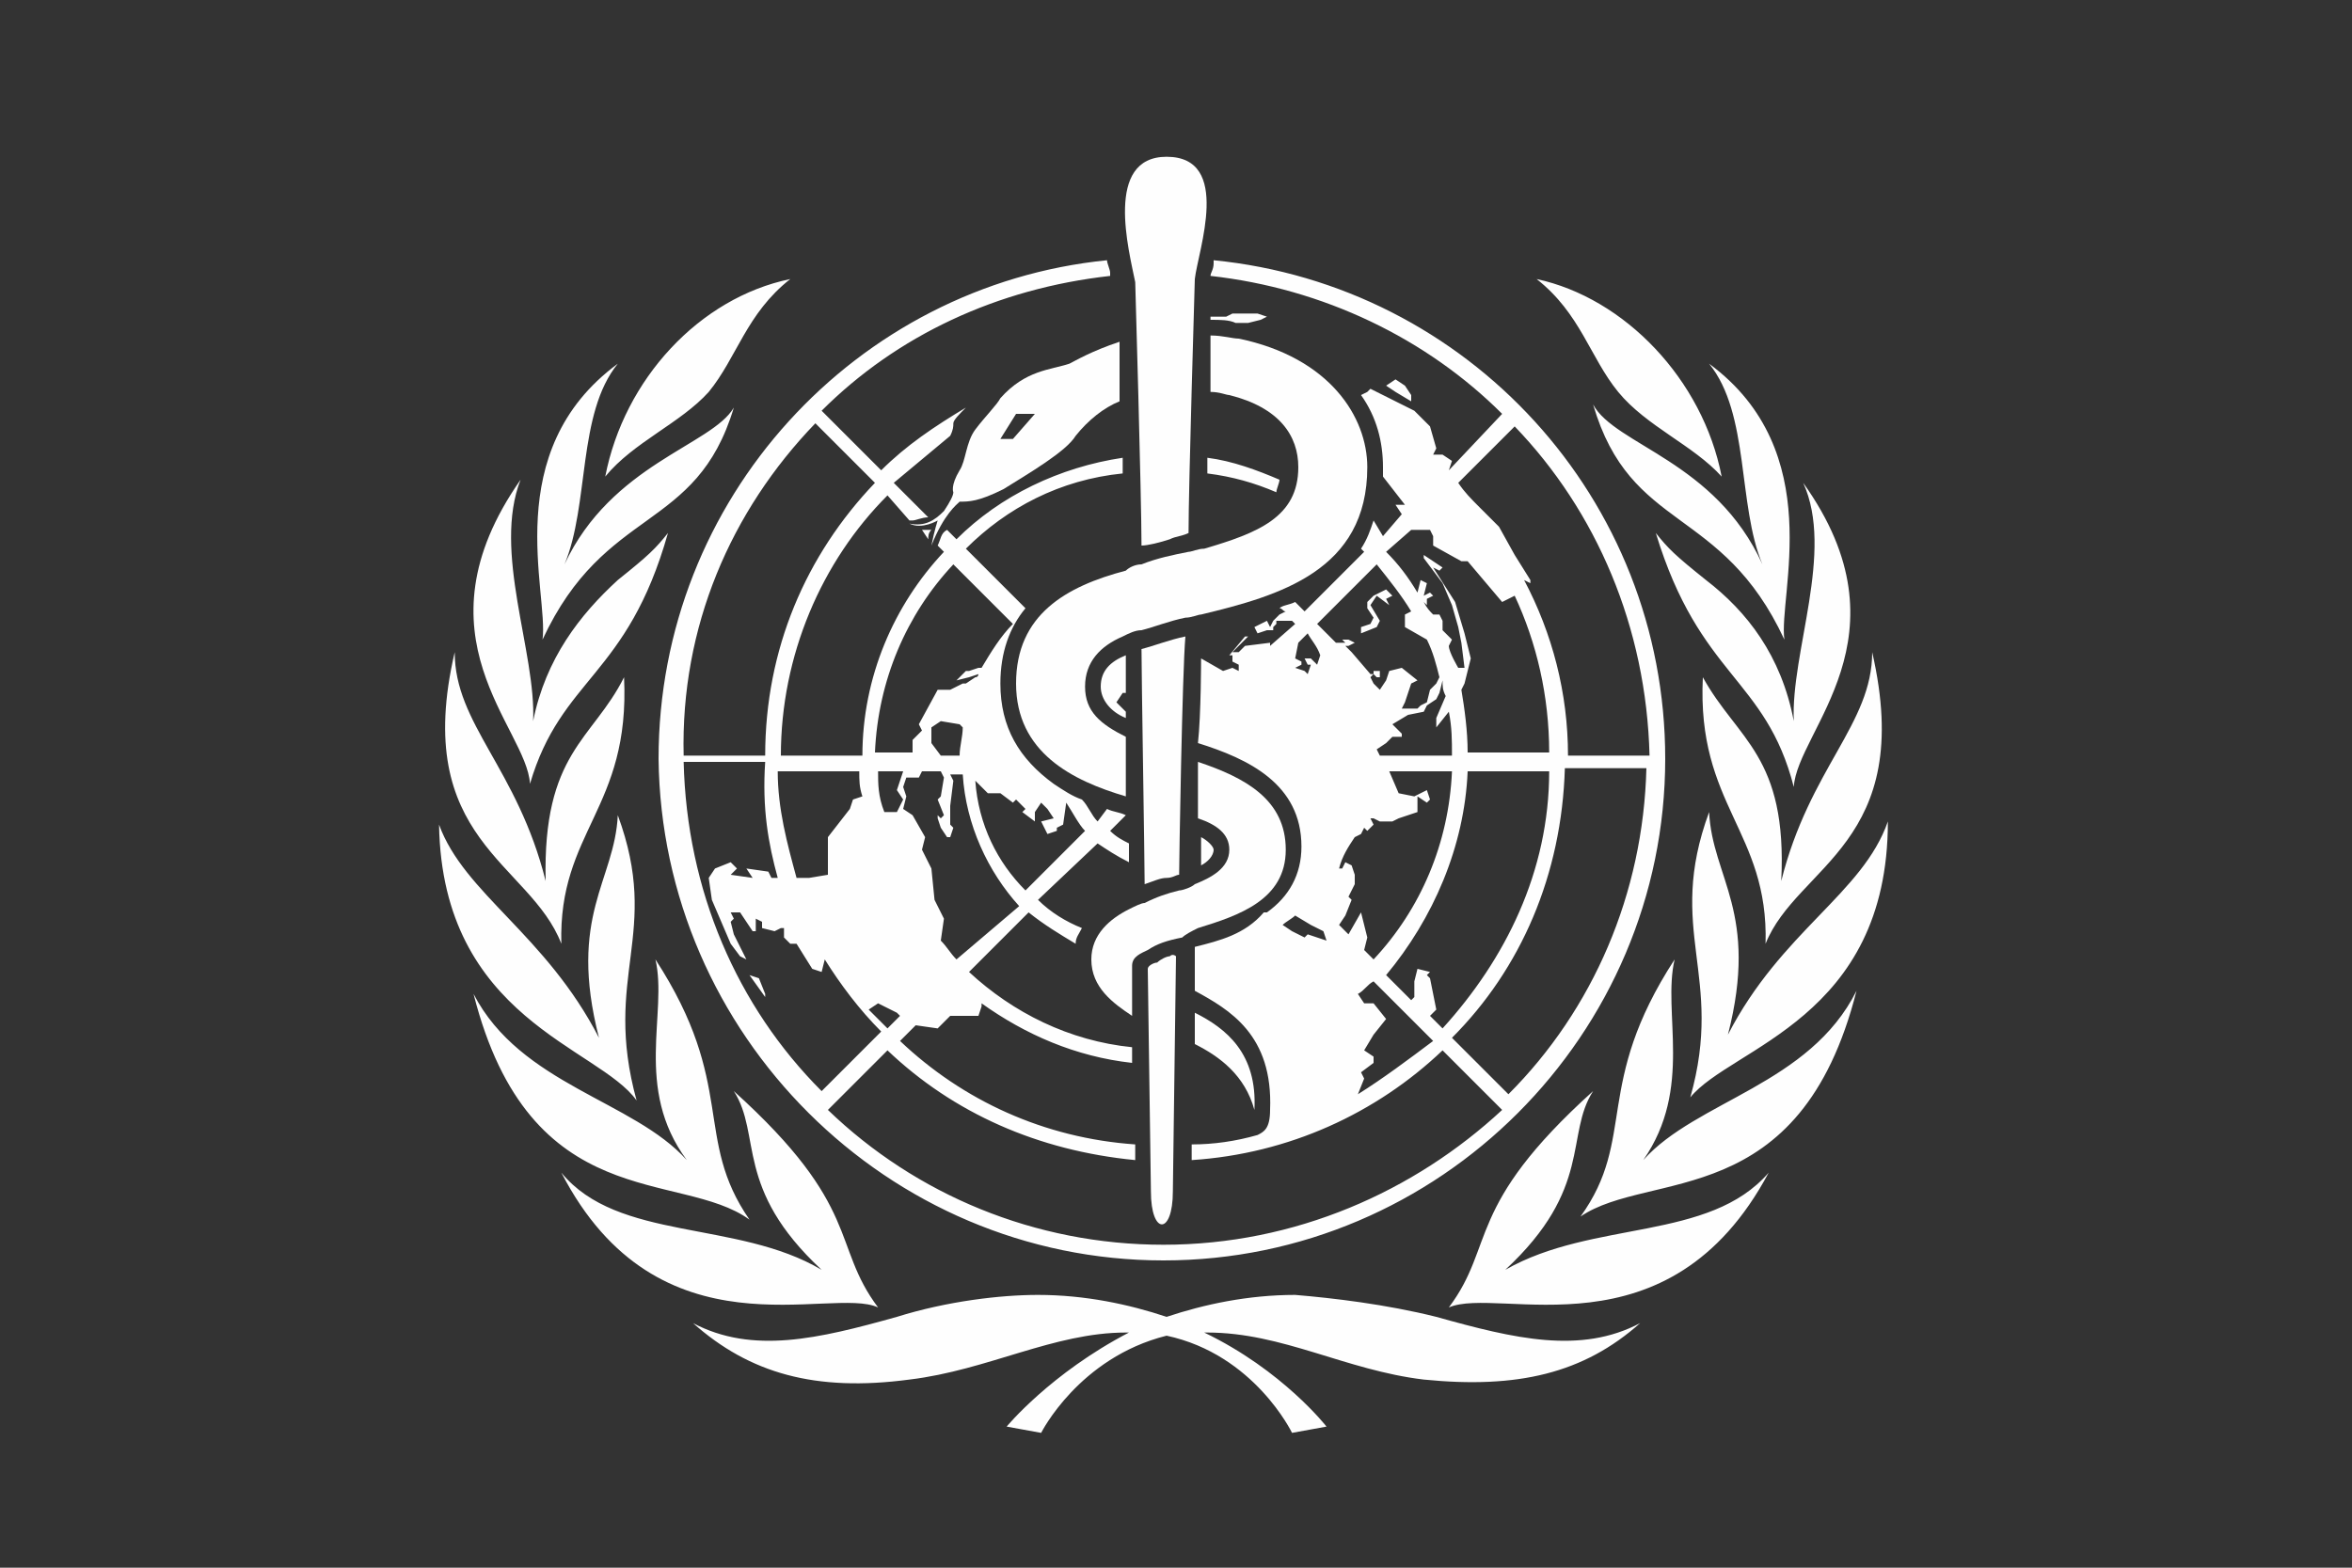
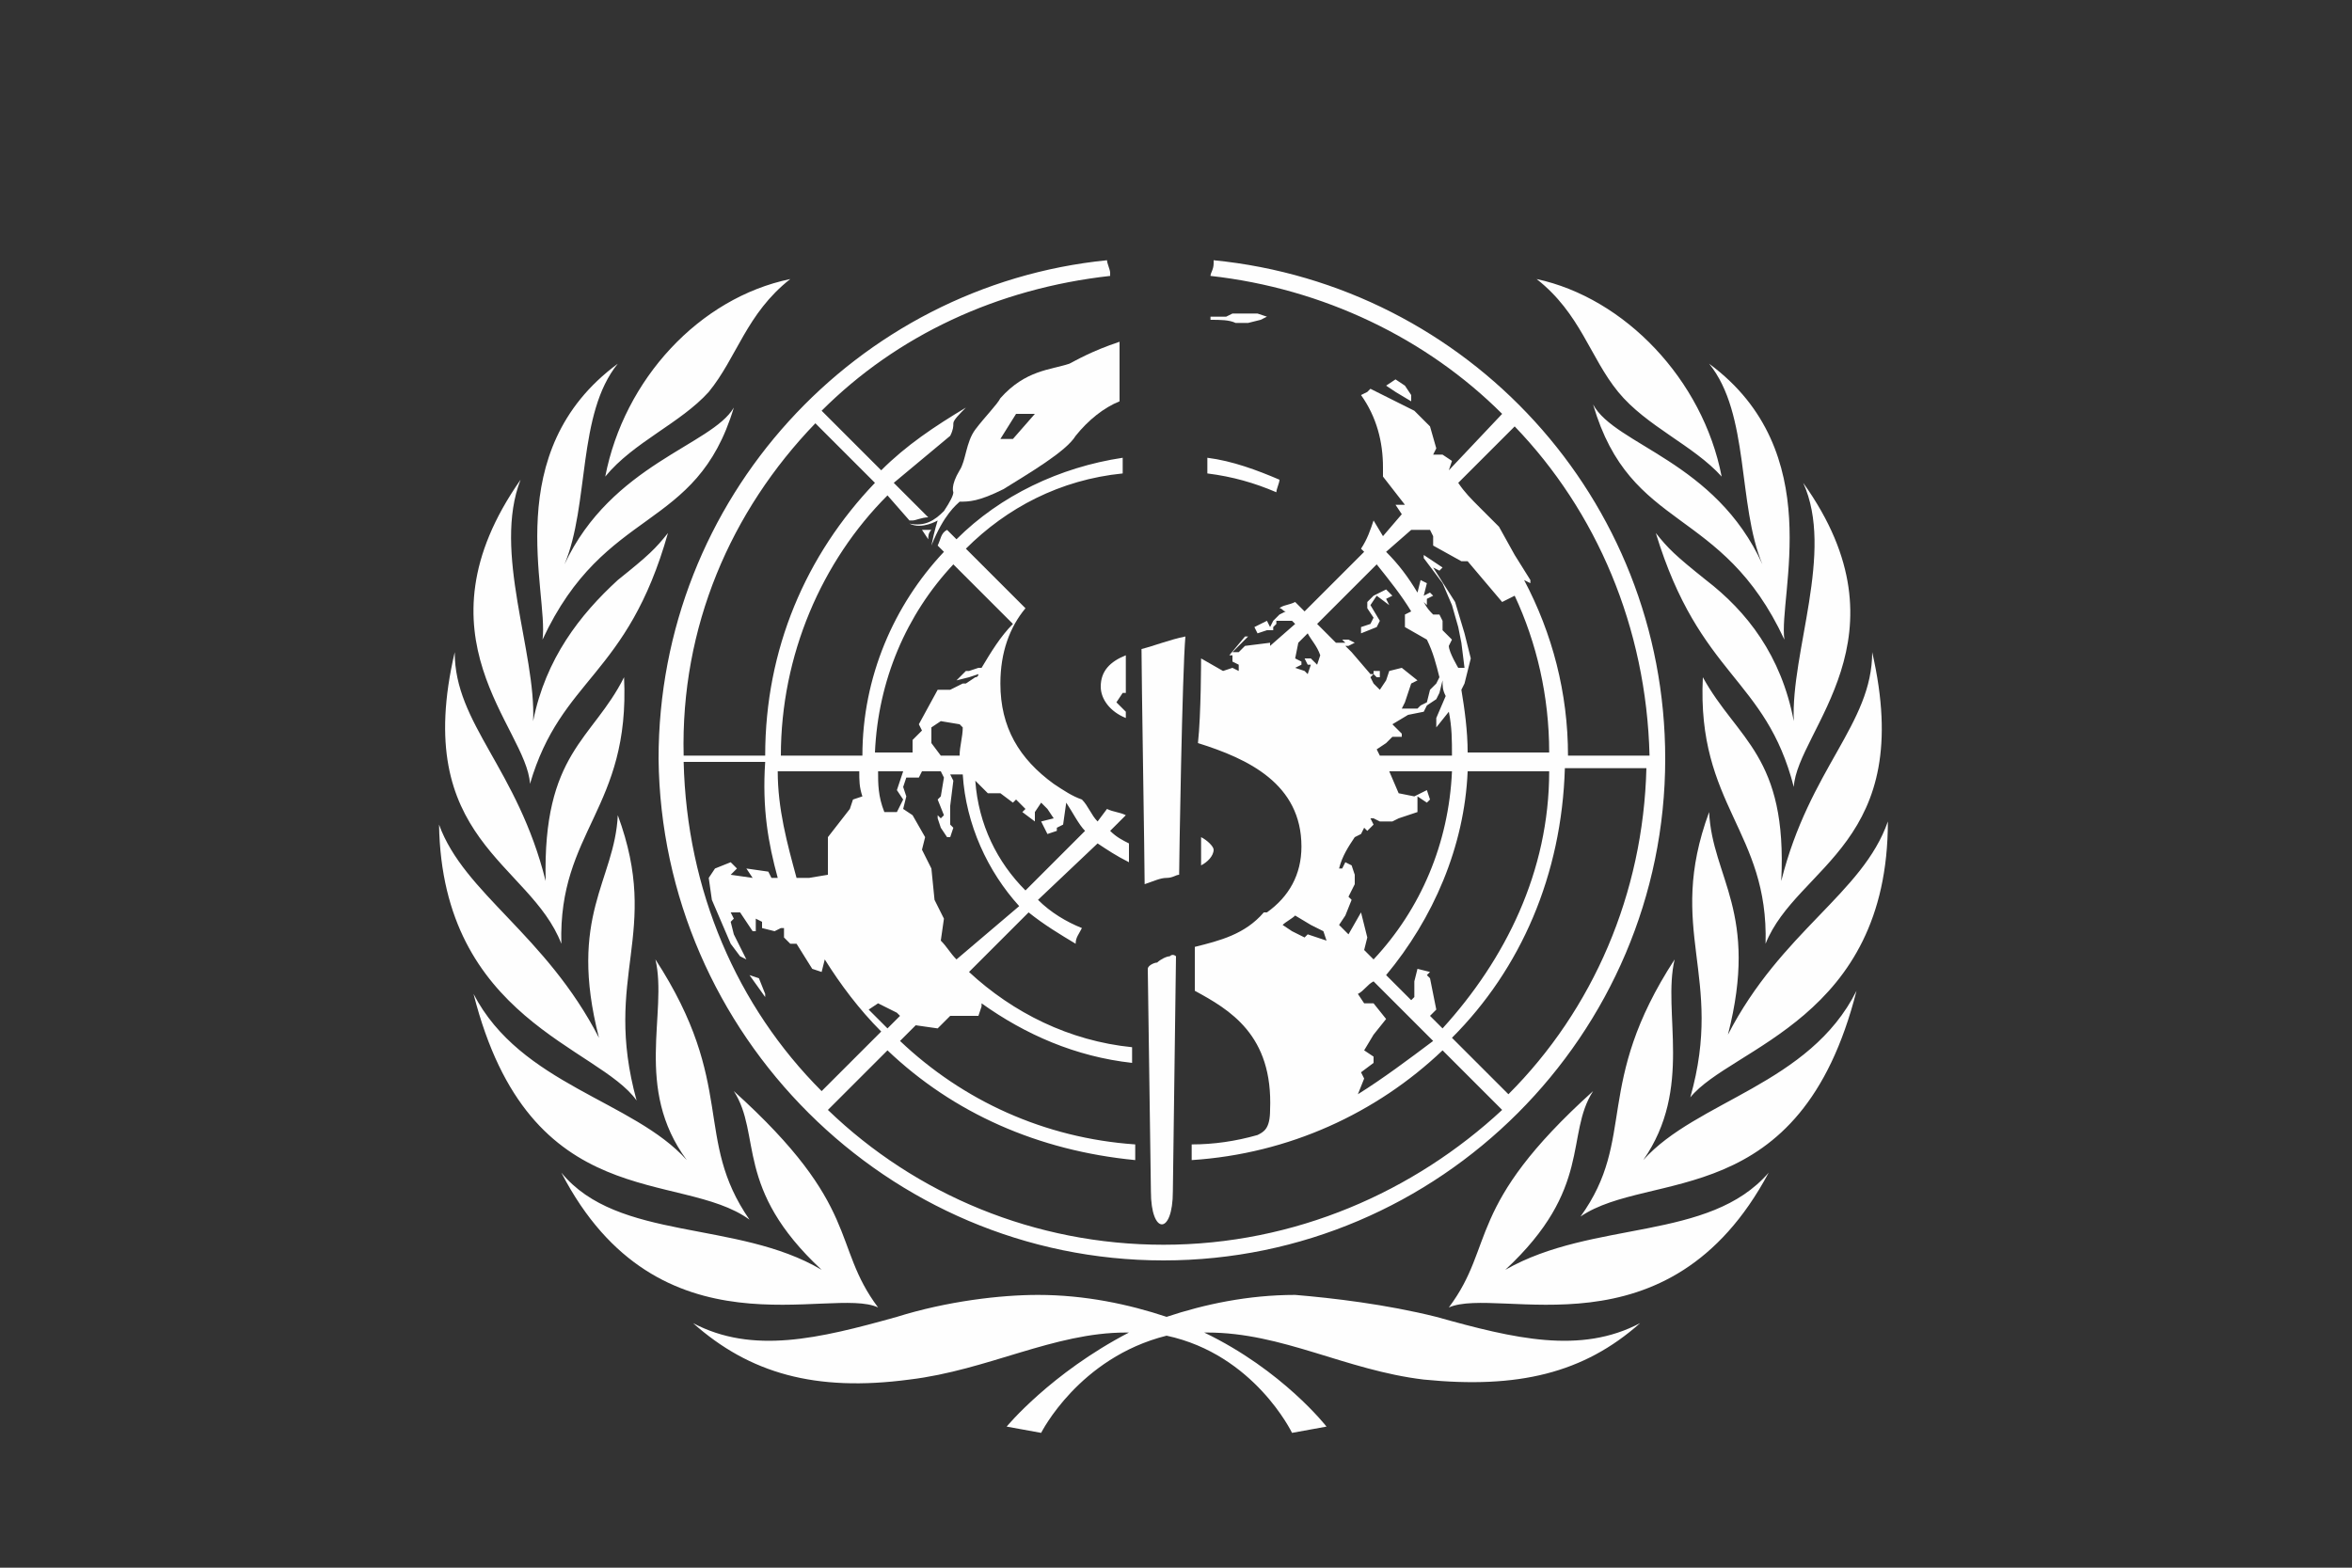
<svg xmlns="http://www.w3.org/2000/svg" version="1.1" id="Layer_1" x="0px" y="0px" viewBox="0 0 75 50" style="enable-background:new 0 0 75 50;" xml:space="preserve">
  <rect x="0" y="0" width="75" height="50" fill="#333333" stroke="none" />
  <style type="text/css">
	.st0{fill-rule:evenodd;clip-rule:evenodd;fill:#FEFEFE;}
</style>
  <desc>Created with Sketch.</desc>
  <g id="img_x2F_logo_x2F_entities_x2F_WHO">
    <g id="Group-17" transform="translate(38, 20)">
      <path id="Fill-1" class="st0" d="M-2.9,1.9c0,0.4,0.3,0.8,0.8,1c0,0,0-0.1,0-0.2l-0.3-0.3l0.2-0.3l0.1,0c0-0.5,0-1.1,0-1.2l0,0    C-2.6,1.1-2.9,1.4-2.9,1.9L-2.9,1.9z M-13.6,11.8l0-0.1l-0.2-0.5l-0.3-0.1L-13.6,11.8z M5.4,0l0,0.2L5.9,0L6-0.2L5.7-0.7l0.2-0.3    l0.4,0.3l0.1-0.1L6.3-0.7L6.2-0.9L6.4-1L6.2-1.2L5.8-1L5.6-0.8L5.6-0.6l0.2,0.3L5.7-0.1L5.4,0z M7-7.4L6.8-7.7L6.5-7.9L6.2-7.7    l0.3,0.2L7-7.2L7-7.4z M-12-6.5l1.9,1.9c-2.2,2.3-3.5,5.3-3.5,8.7h-2.6C-16.3,0-14.7-3.7-12-6.5L-12-6.5z M-13.2,8l-0.2,0    l-0.1-0.2l-0.7-0.1L-14,8l-0.7-0.1l0.2-0.2l-0.2-0.2l-0.5,0.2l-0.2,0.3l0.1,0.7l0.6,1.4l0.3,0.4l0.2,0.1l-0.4-0.8l-0.1-0.4    l0.1-0.1l-0.1-0.2l0.3,0l0.4,0.6l0.1,0l0-0.4l0.2,0.1l0,0.2l0.4,0.1l0.2-0.1l0.1,0l0,0.3l0.2,0.2l0.2,0l0.5,0.8l0.3,0.1l0.1-0.4    c0.5,0.8,1.1,1.6,1.8,2.3l-1.9,1.9c-2.7-2.7-4.3-6.4-4.4-10.5h2.6C-13.7,5.8-13.5,6.9-13.2,8L-13.2,8z M-10.6,4.6    c0,0.3,0,0.5,0.1,0.8l-0.3,0.1l-0.1,0.3l-0.7,0.9l0,1.2L-12.2,8l-0.4,0c-0.3-1.1-0.6-2.2-0.6-3.4H-10.6z M-10,12l0.6,0.3l0.1,0.1    l-0.4,0.4c-0.2-0.2-0.4-0.4-0.6-0.6L-10,12z M-7.6-2l1.9,1.9c-0.4,0.4-0.7,0.9-1,1.4l-0.1,0l-0.3,0.1l-0.1,0l-0.3,0.3l0.4-0.1    l0.3-0.1c0,0,0,0.1-0.1,0.1l-0.3,0.2h-0.1L-7.7,2l-0.4,0l-0.6,1.1l0.1,0.2l-0.3,0.3l0,0.4h-1.2C-10,1.7-9.1-0.4-7.6-2L-7.6-2z     M-5.7,5.6l0.1-0.1l0.3,0.3l-0.1,0.1L-5,6.2l0-0.3l0.2-0.3l0.2,0.2l0.2,0.3l-0.4,0.1l0.2,0.4l0.3-0.1l0-0.1l0.2-0.1L-4,5.6    c0.2,0.3,0.4,0.7,0.6,0.9l-1.9,1.9c-0.9-0.9-1.5-2.1-1.6-3.5l0.4,0.4l0.4,0L-5.7,5.6z M-8.3,3.7l0-0.5L-8,3l0.6,0.1l0.1,0.1    c0,0.3-0.1,0.6-0.1,0.9h-0.6L-8.3,3.7z M-9.2,5.5l-0.2,0.4h-0.4l0,0C-10,5.4-10,5-10,4.6h0.8l-0.2,0.6L-9.2,5.5z M-7.5,10.6    C-7.7,10.4-7.8,10.2-8,10l0.1-0.7l-0.3-0.6l-0.1-1l-0.3-0.6l0.1-0.4L-8.9,6l-0.3-0.2l0.1-0.4l-0.1-0.3l0.1-0.3h0.4l0.1-0.2H-8    l0.1,0.2L-8,5.4l-0.1,0.1L-7.9,6L-8,6.1l-0.1-0.1l0,0.1l0.1,0.3l0.2,0.3l0.1,0l0.1-0.3l-0.1-0.1l0-0.2l0-0.4l0.1-0.8l-0.1-0.2h0.4    c0.1,1.6,0.8,3.1,1.8,4.2L-7.5,10.6z M8.3,13.1c2.2-2.2,3.5-5.2,3.6-8.6h2.6c-0.1,4-1.7,7.7-4.4,10.4L8.3,13.1z M7.6,12.4l0.2-0.2    l-0.2-1l-0.1-0.1L7.6,11l-0.4-0.1l-0.1,0.4l0,0.5l-0.1,0.1l-0.8-0.8C7.7,9.3,8.7,7,8.8,4.6h2.6C11.4,7.8,10,10.6,8,12.8L7.6,12.4z     M5.3,14.9l0.2-0.5l-0.1-0.2l0.4-0.3v-0.2l-0.3-0.2l0.3-0.5l0.4-0.5L5.8,12H5.5l-0.2-0.3c0.2-0.1,0.3-0.3,0.5-0.4l1.9,1.9    C6.9,13.8,6.1,14.4,5.3,14.9L5.3,14.9z M5,9.8L4.7,9.5l0.2-0.3l0.2-0.5L5,8.6l0.2-0.4l0-0.3L5.1,7.6L4.9,7.5L4.8,7.7l-0.1,0    C4.8,7.3,5,7,5.2,6.7l0.2-0.1l0.1-0.2l0.1,0.1l0.2-0.2L5.7,6.1l0.1,0L6,6.2l0.4,0l0.2-0.1l0.6-0.2L7.2,5.7l0-0.3l0.3,0.2l0.1-0.1    L7.5,5.2L7.1,5.4L6.6,5.3L6.3,4.6h2c-0.1,2.3-1,4.4-2.5,6l-0.3-0.3l0.1-0.4L5.4,9.1L5,9.8z M4-0.1L5.9-2C6.3-1.5,6.7-1,7-0.5    L6.8-0.4l0,0.4l0.7,0.4c0.2,0.4,0.3,0.8,0.4,1.2L7.8,1.8L7.6,2L7.5,2.4L7.3,2.5L7.2,2.6L7,2.6l-0.3,0l0.1-0.2L7,1.8l0.2-0.1    L6.7,1.3L6.3,1.4L6.2,1.7L6,2L5.8,1.8L5.7,1.6l0.1-0.1l0.1,0.1l0.1,0l0-0.2l-0.2,0l0,0.1l-0.1,0L5.1,0.8L4.9,0.6L5,0.6l0.2-0.1    L5,0.4c0,0-0.2,0-0.2,0l0.1,0.1l-0.3,0C4.4,0.3,4.2,0.1,4-0.1L4-0.1z M4.3,10L3.7,9.8L3.6,9.9L3.2,9.7L2.9,9.5    c0.1-0.1,0.3-0.2,0.4-0.3l0.5,0.3l0.4,0.2L4.3,10L4.3,10z M3.3,1.3l0.2-0.1l0-0.1L3.3,1l0.1-0.5l0.3-0.3C3.8,0.4,4,0.6,4.1,0.9    L4,1.2L3.8,1L3.6,1l0.1,0.2h0.1L3.7,1.5L3.6,1.4L3.3,1.3z M6.4,3.1l0.5-0.3l0.5-0.1l0.1-0.2l0.3-0.2l0.1-0.2L8,1.7    C8,1.9,8,2,8.1,2.2L7.8,2.9l0,0.3l0.4-0.5c0.1,0.5,0.1,0.9,0.1,1.4H6L5.9,3.9l0.3-0.2l0.1-0.1l0.1-0.1l0.3,0l0-0.1L6.4,3.1z     M7-3.1l0.6,0l0.1,0.2L7.7-2.6l0.9,0.5l0.2,0l1.1,1.3L10.3-1c0.7,1.5,1.1,3.2,1.1,5H8.8c0-0.7-0.1-1.4-0.2-2l0.1-0.2l0.2-0.8    L8.7,0.2l-0.3-1L7.7-1.9l0.2,0.1L8-1.9L7.4-2.3l0,0.1l0.6,0.8l0.3,0.7l0.2,0.7l0.1,0.5l0.1,0.8l-0.2,0c0,0-0.3-0.5-0.3-0.7    l0.1-0.2L8,0.1v-0.3L7.9-0.4l-0.2,0C7.6-0.5,7.5-0.6,7.4-0.8l0.1,0.1l0,0L7.5-0.9L7.7-1L7.6-1.1L7.4-1l0.1-0.4L7.3-1.5L7.2-1.1    C6.9-1.6,6.6-2,6.2-2.4L7-3.1z M10.3-6.4c2.6,2.7,4.2,6.4,4.3,10.5H12c0-2-0.5-3.9-1.4-5.6l0,0l0.2,0.1l0-0.1l-0.5-0.8L9.8-3.2    L9.2-3.8C8.9-4.1,8.7-4.3,8.5-4.6L10.3-6.4z M-0.9,20.2c8.8,0,16-7.2,16-16c0-8.3-6.3-15.1-14.4-15.9c0,0,0,0.1,0,0.1    c0,0.2-0.1,0.3-0.1,0.4c3.6,0.4,6.9,2,9.3,4.4L8.2-5l0.1-0.3L8-5.5l-0.3,0l0.1-0.2L7.6-6.4L7.1-6.9L5.7-7.6L5.6-7.5L5.4-7.4    c0.5,0.7,0.7,1.5,0.7,2.3c0,0.1,0,0.2,0,0.3l0.7,0.9L6.5-3.9l0.2,0.3L6.1-2.9L5.8-3.4C5.7-3.1,5.6-2.8,5.4-2.5    c0,0,0.1,0.1,0.1,0.1L3.6-0.5C3.5-0.6,3.4-0.7,3.3-0.8C3.1-0.7,2.9-0.7,2.8-0.6c0.1,0,0.1,0.1,0.2,0.1L2.8-0.4L2.6-0.2L2.5,0    L2.4-0.2L2,0l0.1,0.2l0.3-0.1l0.2,0l0-0.1l0.1-0.1l0-0.1L3-0.2l0.2,0c0,0,0.1,0.1,0.1,0.1L2.5,0.6L2.5,0.5L1.7,0.6L1.5,0.8l-0.2,0    l0.5-0.5L1.7,0.3L1.2,0.9l0.1,0l0,0.2l0.2,0.1l0,0.2L1.3,1.3L1,1.4L0.3,1c0,0,0,1.8-0.1,2.7c1.6,0.5,3.3,1.3,3.3,3.3    c0,0.9-0.4,1.6-1.1,2.1l0,0c0,0,0,0,0,0l0,0c0,0,0,0-0.1,0C1.7,9.8,0.9,10,0.1,10.2c0,0,0,1.4,0,1.4c1.1,0.6,2.5,1.4,2.4,3.8    c0,0.6-0.2,0.7-0.4,0.8v0c-0.7,0.2-1.4,0.3-2.1,0.3c0,0.2,0,0.4,0,0.5c3.1-0.2,5.9-1.5,8-3.5l1.9,1.9C7.1,18,3.3,19.7-0.9,19.7    c-4.1,0-7.9-1.6-10.7-4.3l1.9-1.9c2.1,2,4.8,3.2,7.9,3.5c0-0.2,0-0.3,0-0.5c-2.9-0.2-5.5-1.4-7.5-3.3l0.5-0.5l0.7,0.1l0.4-0.4    l0.9,0l0.1-0.3l0-0.1c1.4,1,3,1.7,4.8,1.9c0-0.2,0-0.4,0-0.5c-2-0.2-3.8-1.1-5.2-2.4l1.9-1.9c0.5,0.4,1,0.7,1.5,1    c0-0.2,0.1-0.3,0.2-0.5C-4,9.4-4.5,9.1-4.9,8.7L-3,6.9c0.3,0.2,0.6,0.4,1,0.6c0-0.2,0-0.4,0-0.6c-0.2-0.1-0.4-0.2-0.6-0.4L-2.1,6    c-0.2-0.1-0.4-0.1-0.6-0.2L-3,6.2C-3.2,6-3.3,5.7-3.5,5.5C-3.8,5.4-4.1,5.2-4.4,5c-1.1-0.8-1.7-1.8-1.7-3.2c0-1,0.3-1.8,0.8-2.4    l-1.9-1.9c1.3-1.3,3-2.2,5-2.4c0-0.2,0-0.4,0-0.5c-2,0.3-3.9,1.2-5.3,2.6l-0.3-0.3C-8-3-8-2.8-8.1-2.6l0.2,0.2    c-1.6,1.7-2.6,4-2.6,6.5h-2.6c0-3.2,1.3-6.2,3.4-8.3L-9-3.4c0,0,0.1,0,0.1,0c0.1,0,0.3-0.1,0.5-0.1l-1.1-1.1    c0.6-0.5,1.2-1,1.8-1.5c0.1-0.2,0.1-0.3,0.1-0.4c0-0.1,0.2-0.3,0.4-0.5c-1,0.6-1.9,1.2-2.7,2l-1.9-1.9c2.4-2.4,5.6-3.9,9.2-4.3    c0-0.1,0-0.1,0-0.1c0-0.1-0.1-0.3-0.1-0.4c-8,0.8-14.3,7.6-14.3,15.9C-16.9,13-9.7,20.2-0.9,20.2L-0.9,20.2z M-8.4-2.8    c0-0.1,0-0.2,0.1-0.3c-0.1,0-0.2,0-0.3,0L-8.4-2.8z M0.7,7.1c0-0.1-0.2-0.3-0.4-0.4l0,0c0,0.1,0,0.6,0,0.9    C0.5,7.5,0.7,7.3,0.7,7.1L0.7,7.1z M2.2-9.8l0.2-0.1l-0.3-0.1l-0.8,0L1.1-9.9l-0.5,0l0,0.1c0.3,0,0.6,0,0.8,0.1l0.4,0L2.2-9.8z     M2.8-4.7C2.1-5,1.3-5.3,0.5-5.4c0,0.2,0,0.3,0,0.5c0.8,0.1,1.5,0.3,2.2,0.6C2.7-4.4,2.8-4.6,2.8-4.7L2.8-4.7z M12.8-7.1    C14-3,16.9-3.9,18.9,0.4c-0.2-1.4,1.4-6-2.4-8.8c1.3,1.6,0.9,4.5,1.7,6.4C16.7-5.3,13.5-5.8,12.8-7.1L12.8-7.1z M-15.4-7.5    c0.9-1.1,1.2-2.5,2.6-3.6c-2.9,0.6-5.3,3.2-5.9,6.3C-17.8-5.9-16.3-6.5-15.4-7.5L-15.4-7.5z M16.3,1.6c-0.2,4.1,2.1,4.9,2,8.5    c1-2.5,4.8-3.2,3.4-9.3c0,2.3-2,3.7-2.9,7.3C19,4.1,17.4,3.6,16.3,1.6L16.3,1.6z M22.2,6.2c-0.8,2.3-3.4,3.5-5.1,6.8    c1-3.9-0.5-5-0.6-7.1c-1.4,3.8,0.5,5.2-0.6,9.1C17.2,13.4,22.2,12.5,22.2,6.2L22.2,6.2z M19.2,3c-0.4-2.1-1.5-3.5-2.8-4.5    c-1-0.8-1.2-1-1.6-1.5c1.4,4.6,3.5,4.6,4.4,8.1c0.1-1.8,3.8-4.8,0.3-9.7C20.5-2.4,19.1,0.8,19.2,3L19.2,3z M-16.7-3    c-0.4,0.5-0.6,0.7-1.6,1.5C-19.5-0.4-20.6,1-21,3c0.1-2.2-1.3-5.4-0.4-7.7c-3.5,5,0.2,7.9,0.3,9.7C-20.1,1.6-18,1.6-16.7-3    L-16.7-3z M-18.1,1.6c-1,2-2.6,2.4-2.5,6.5c-0.9-3.6-2.9-5-2.9-7.3c-1.4,6,2.4,6.7,3.4,9.3C-20.2,6.5-17.9,5.8-18.1,1.6L-18.1,1.6    z M7.8,22c-1.6-0.4-3.3-0.6-4.5-0.7c-1.5,0-2.9,0.3-4.1,0.7c-1.2-0.4-2.6-0.7-4.1-0.7c-1.2,0-2.9,0.2-4.5,0.7    c-2.5,0.7-4.6,1.2-6.5,0.2c1.8,1.6,3.9,2.2,6.9,1.8c2.5-0.3,4.6-1.5,6.9-1.5c0,0,0.1,0,0.1,0c-2.5,1.3-3.9,3-3.9,3l1.1,0.2    c0,0,1.2-2.4,4-3.1c2.8,0.6,4,3.1,4,3.1l1.1-0.2c0,0-1.4-1.8-3.9-3c0,0,0.1,0,0.1,0c2.4,0,4.4,1.2,6.9,1.5c3,0.3,5.1-0.2,6.9-1.8    C12.4,23.2,10.3,22.7,7.8,22L7.8,22z M14.4,17c1.6-2.3,0.6-4.7,1-6.4c-2.6,4-1.2,5.7-3,8.2c2.2-1.5,7-0.1,8.8-7.2    C19.7,14.6,16.1,15.1,14.4,17L14.4,17z M10,20.5c2.8-2.6,1.9-4.3,2.8-5.7c-4.1,3.7-3.1,4.9-4.6,6.9c1.6-0.7,7,1.7,10.2-4.3    C16.5,19.6,12.8,18.9,10,20.5L10,20.5z M-10,21.7c-1.5-2-0.5-3.2-4.6-6.9c0.9,1.4,0,3.1,2.8,5.7c-2.7-1.6-6.5-0.9-8.3-3.1    C-17,23.4-11.5,21-10,21.7L-10,21.7z M-17.7,15.1c-1.1-4,0.8-5.3-0.6-9.1c-0.1,2.1-1.6,3.2-0.6,7.1c-1.7-3.3-4.3-4.6-5.1-6.8    C-23.9,12.5-18.9,13.4-17.7,15.1L-17.7,15.1z M-17.1,10.6c0.4,1.7-0.7,4.1,1,6.4c-1.7-1.9-5.3-2.4-6.8-5.3    c1.8,7.1,6.6,5.6,8.8,7.2C-15.9,16.3-14.5,14.6-17.1,10.6L-17.1,10.6z M-20.7,0.4c2-4.3,4.9-3.4,6.1-7.4c-0.7,1.2-3.9,1.8-5.4,5    c0.8-1.9,0.4-4.8,1.7-6.4C-22.1-5.6-20.5-1.1-20.7,0.4L-20.7,0.4z M13.6-7.5c0.9,1.1,2.4,1.7,3.3,2.7c-0.6-3.1-3.1-5.7-5.9-6.3    C12.4-10,12.7-8.6,13.6-7.5L13.6-7.5z" />
-       <path id="Fill-3" class="st0" d="M0.1,13.3c0.8,0.4,1.6,1,1.9,2.1c0.1-1.8-0.9-2.6-1.9-3.1C0.1,12.2,0.1,13.3,0.1,13.3" />
-       <path id="Fill-5" class="st0" d="M5.6-5.1c0-1.6-1.2-3.5-4.1-4.1c-0.2,0-0.5-0.1-0.9-0.1c0,0.2,0,0.8,0,0.8c0,0.2,0,0.8,0,1    c0.3,0,0.5,0.1,0.6,0.1C2.8-7,3.4-6.1,3.4-5.1c0,1.6-1.3,2.1-3,2.6C0.2-2.5,0-2.4-0.1-2.4c-0.5,0.1-1,0.2-1.5,0.4    c-0.2,0-0.4,0.1-0.5,0.2C-4-1.3-5.6-0.4-5.6,1.8c0,2.2,1.8,3.1,3.5,3.6c0-0.6,0-1.3,0-1.9c-0.8-0.4-1.3-0.8-1.3-1.6    c0-0.8,0.5-1.3,1.2-1.6C-2,0.2-1.8,0.1-1.6,0.1c0.4-0.1,0.9-0.3,1.4-0.4c0.2,0,0.4-0.1,0.5-0.1C2.8-1,5.6-1.8,5.6-5.1" />
-       <path id="Fill-7" class="st0" d="M-3.2,10.6c0,0.9,0.7,1.4,1.3,1.8c0-0.1,0-1.5,0-1.6c0-0.3,0.3-0.4,0.5-0.5    c0.3-0.2,0.6-0.3,1.1-0.4C-0.2,9.8,0,9.7,0.2,9.6C1.5,9.2,3,8.7,3,7.1c0-1.6-1.3-2.3-2.8-2.8c0,0.5,0,1.3,0,1.8c0.6,0.2,1,0.5,1,1    c0,0.6-0.6,0.9-1.1,1.1C0,8.3-0.3,8.4-0.4,8.4c-0.4,0.1-0.7,0.2-1.1,0.4C-1.6,8.8-1.8,8.9-2,9C-2.6,9.3-3.2,9.8-3.2,10.6" />
      <path id="Fill-9" class="st0" d="M-5.7-6L-6.1-6l0.5-0.8l0.6,0L-5.7-6z M-2.3-9.1c-0.9,0.3-1.4,0.6-1.6,0.7    c-0.6,0.2-1.4,0.2-2.2,1.1c-0.1,0.2-0.5,0.6-0.8,1C-7.2-5.9-7.2-5.3-7.4-5c-0.3,0.5-0.2,0.7-0.2,0.7l0,0c0,0.1-0.1,0.3-0.3,0.6    C-8.2-3.4-8.5-3.2-9-3.3c0.4,0.2,0.9-0.1,0.9-0.1s-0.1,0.3-0.2,0.8c0.4-1,0.8-1.3,0.9-1.4C-7.1-4-6.8-4-6-4.4    c0.8-0.5,2-1.2,2.3-1.7C-3.3-6.6-2.8-7-2.3-7.2C-2.3-7.9-2.3-8.5-2.3-9.1L-2.3-9.1z" />
      <path id="Fill-11" class="st0" d="M-0.7,10.5c-0.1,0-0.3,0.1-0.4,0.2c-0.1,0-0.3,0.1-0.3,0.2c0,0,0.1,7,0.1,7.1    c0,1.4,0.7,1.4,0.7,0c0-0.1,0.1-7.5,0.1-7.5S-0.6,10.4-0.7,10.5" />
      <path id="Fill-13" class="st0" d="M-1.5,8.2C-1.2,8.1-1,8-0.8,8c0.2,0,0.3-0.1,0.4-0.1c0-0.4,0.1-6.5,0.2-7.6    c-0.5,0.1-1,0.3-1.4,0.4C-1.6,1.5-1.5,7.5-1.5,8.2" />
-       <path id="Fill-15" class="st0" d="M-0.8-15c-2,0-1.2,3-1,4c0,0,0.2,6.9,0.2,8.4C-1.4-2.6-1-2.7-0.7-2.8c0.2-0.1,0.4-0.1,0.6-0.2    c0-1.5,0.2-8,0.2-8.1C0.2-12,1.3-15-0.8-15" />
    </g>
  </g>
</svg>